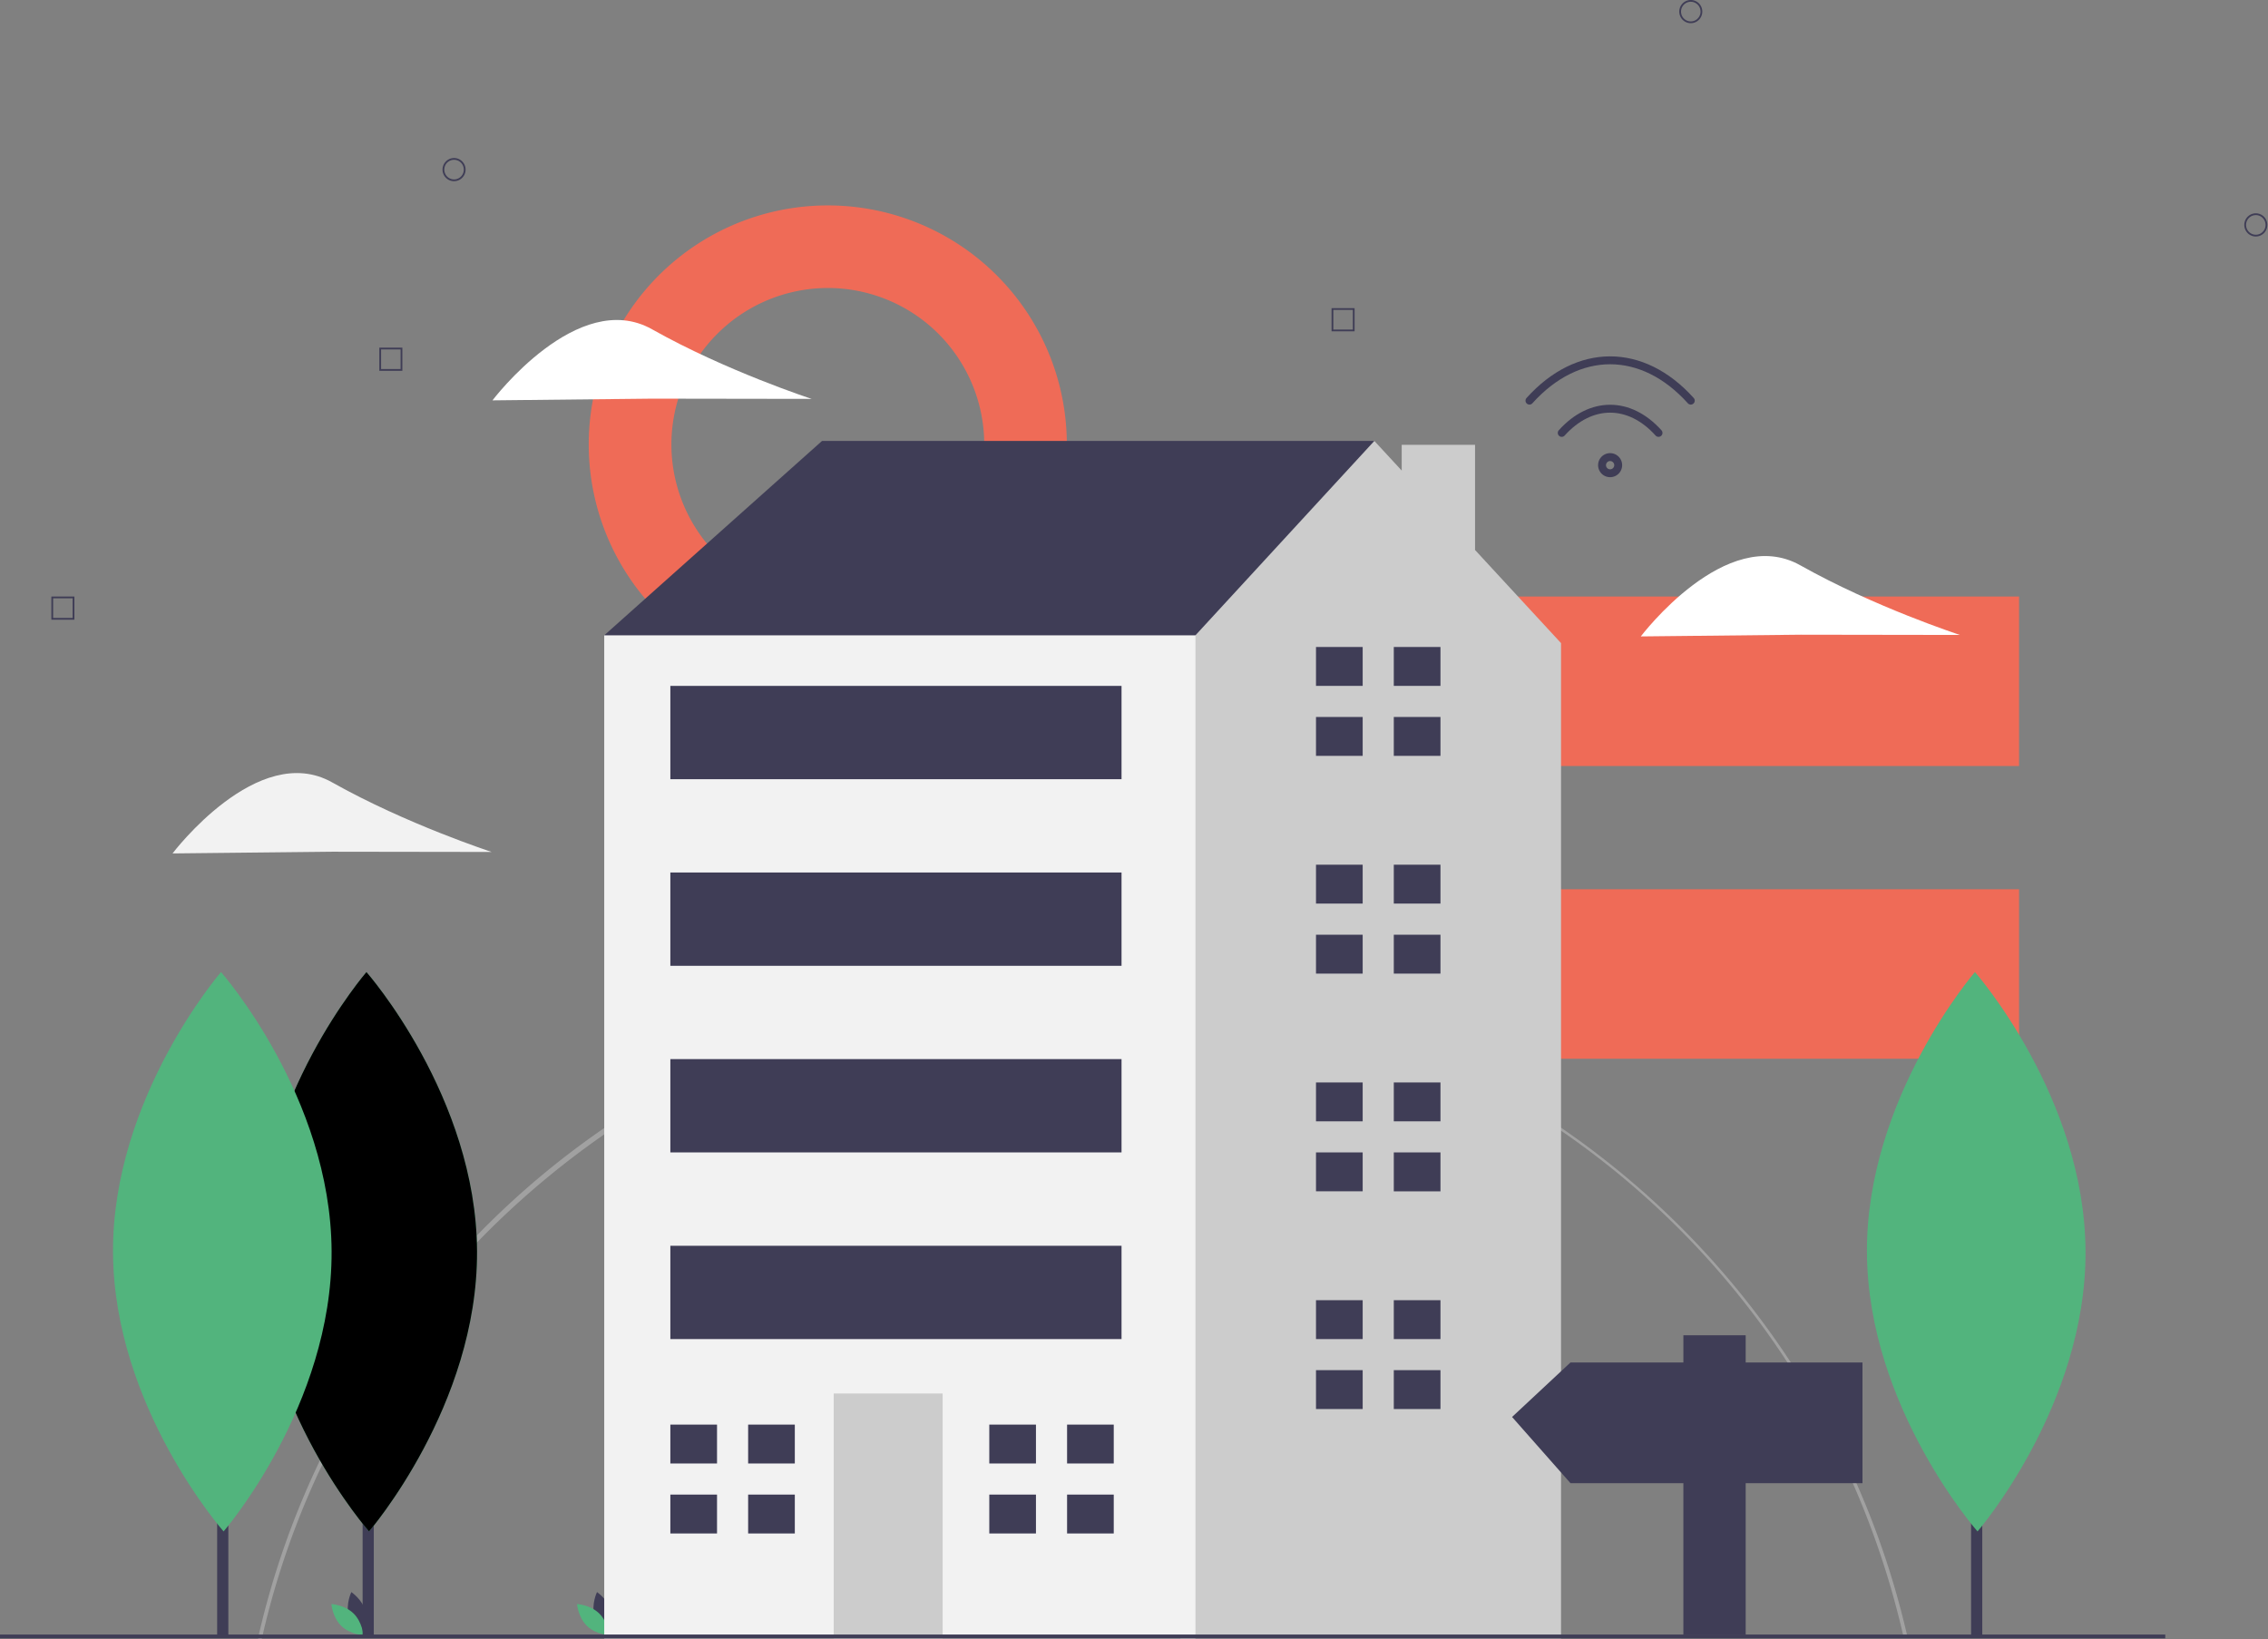
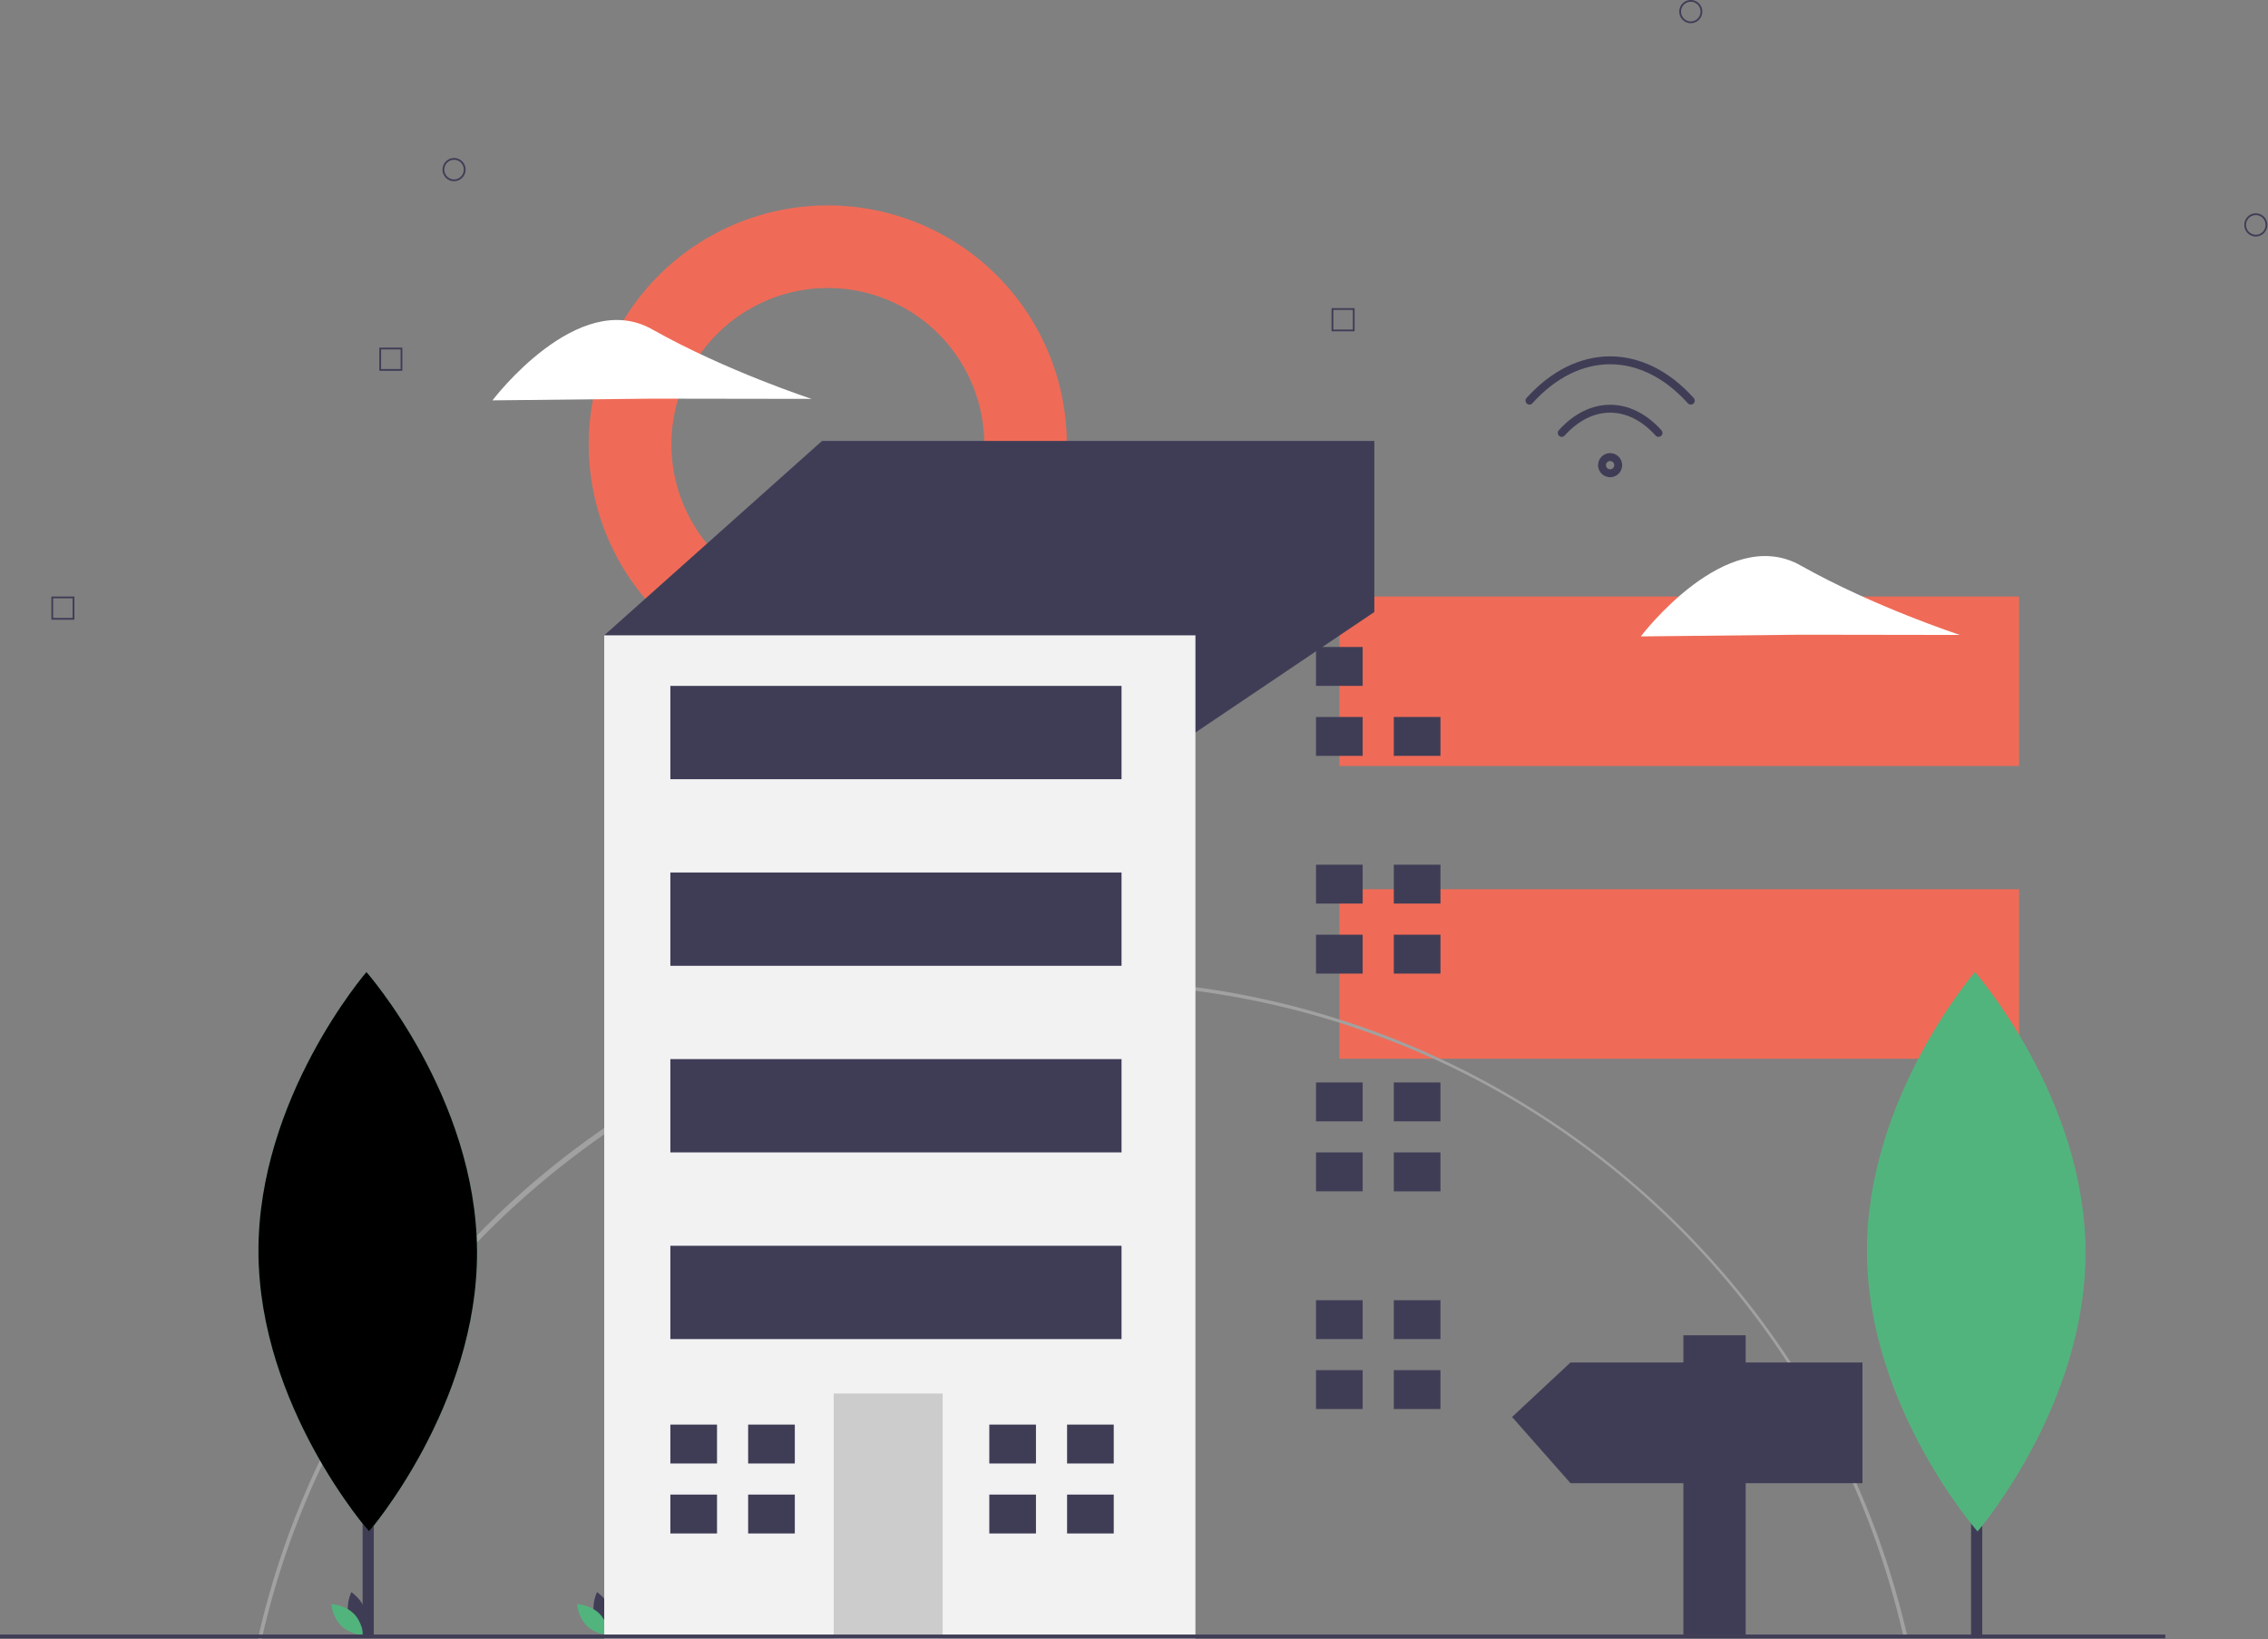
<svg xmlns="http://www.w3.org/2000/svg" xmlns:xlink="http://www.w3.org/1999/xlink" width="574" height="415" fill="none">
  <rect width="100%" height="100%" fill="#808080" stroke="none" />
  <style>.B{fill:#3f3d56}.C{fill:#52b47d}.D{stroke-linejoin:round}</style>
  <g clip-path="url(#A)">
    <g fill="#ef6b57">
      <path d="M339 151h172v42.906H339V151zm0 74.094h172V268H339v-42.906zM209.5 72.902a39.59 39.59 0 0 1 38.839 47.303 39.58 39.58 0 0 1-31.101 31.109c-7.679 1.529-15.639.745-22.873-2.25a39.58 39.58 0 0 1-24.441-36.575c.012-10.494 4.185-20.554 11.604-27.976A39.63 39.63 0 0 1 209.5 72.902zm0-20.902a60.5 60.5 0 0 0-59.337 72.307 60.51 60.51 0 0 0 16.561 30.977c8.462 8.461 19.243 14.222 30.98 16.555a60.5 60.5 0 0 0 34.956-3.448c11.055-4.58 20.503-12.337 27.149-22.287A60.5 60.5 0 0 0 270 112.489a60.48 60.48 0 0 0-37.349-55.888A60.48 60.48 0 0 0 209.5 52z" />
    </g>
    <path d="M66.222 415l-.94-.212c10.486-46.623 36.837-88.96 74.2-119.214 28.248-22.837 61.844-38.111 97.625-44.383s72.571-3.336 106.904 8.532 65.08 32.277 89.347 59.305a214.01 214.01 0 0 1 49.362 95.191l-.94.214c-22.196-97.441-107.611-165.496-207.714-165.496-98.792 0-186.202 69.839-207.843 166.063z" fill="#a1a1a1" />
    <path d="M88.264 409.054c.816 3.017 3.613 4.886 3.613 4.886s1.473-3.023.656-6.041-3.613-4.886-3.613-4.886-1.473 3.023-.656 6.041z" class="B" />
    <path d="M89.463 408.406c2.24 2.18 2.514 5.532 2.514 5.532s-3.359-.183-5.599-2.364-2.514-5.532-2.514-5.532 3.359.183 5.599 2.364z" class="C" />
    <path d="M150.438 409.054c.816 3.017 3.613 4.886 3.613 4.886s1.472-3.023.656-6.041-3.613-4.886-3.613-4.886-1.473 3.023-.656 6.041z" class="B" />
    <path d="M151.637 408.406c2.241 2.18 2.514 5.532 2.514 5.532s-3.358-.183-5.599-2.364-2.514-5.532-2.514-5.532 3.359.183 5.599 2.364z" class="C" />
    <path d="M162.766 168.697l-9.844-7.874 55.125-49.209h139.781v43.304l-90.562 61.02-94.5-47.241z" class="B" />
-     <path d="M373.313 139.218v-26.621h-18.559v6.519l-6.926-7.502-45.281 49.209-17.719 11.811-27.473 200.687 41.433 41.425h96.29V162.792l-21.765-23.574z" fill="#ccc" />
    <path d="M302.547 160.823H152.922V414.746H302.547V160.823Z" fill="#f2f2f2" />
    <path d="M238.563 352.742H211v62.004h27.563v-62.004z" fill="#ccc" />
    <g class="B">
      <path d="M181.469 370.457v-9.842h-11.812v9.842h11.812zm-.984 7.874h-10.828v9.842h11.812v-9.842h-.984zm20.672-17.716h-11.813v9.842h11.813v-9.842zm0 17.716h-11.813v9.842h11.813v-9.842zm61.03-7.874v-9.842h-11.812v9.842h11.812zm-.984 7.874h-10.828v9.842h11.812v-9.842h-.984zm20.672-17.716h-11.812v9.842h11.812v-9.842zm0 17.716h-11.812v9.842h11.812v-9.842zm63-204.713v-9.842h-11.813v9.842h11.813zm-.985 7.874h-10.828v9.841h11.813v-9.841h-.985z" />
      <use xlink:href="#B" />
      <path d="M364.562 181.491H352.75v9.842h11.812v-9.842zm-19.687 47.242v-9.842h-11.813v9.842h11.813zm-.985 7.873h-10.828v9.842h11.813v-9.842h-.985zm20.672-17.715H352.75v9.842h11.812v-9.842zm0 17.715H352.75v9.842h11.812v-9.842zm-19.687 47.242v-9.842h-11.813v9.842h11.813zm-.985 7.874h-10.828v9.842h11.813v-9.842h-.985zm20.672-17.716H352.75v9.842h11.812v-9.842zm0 17.716H352.75v9.842h11.812v-9.842zm-19.687 47.241v-9.842h-11.813v9.842h11.813zm-.985 7.873h-10.828v9.842h11.813v-9.842h-.985zm20.672-17.715H352.75v9.842h11.812v-9.842zm0 17.715H352.75v9.842h11.812v-9.842zm-80.718-173.218H169.657v23.621h114.187v-23.621zm0 47.241H169.657v23.621h114.187v-23.621zm0 47.242H169.657v23.62h114.187v-23.62zm0 47.241H169.657v23.621h114.187v-23.621zM548 413.755H0v.964h548v-.964z" />
      <path d="M94.601 302.481H91.77v111.823h2.831V302.481z" />
    </g>
    <use xlink:href="#C" class="C" />
    <use xlink:href="#C" opacity=".1" fill="#000" />
-     <path d="M57.792 302.481H54.96v111.823h2.831V302.481z" class="B" />
-     <path d="M83.923 316.732c.18 39.102-27.335 70.927-27.335 70.927s-27.807-31.57-27.987-70.672 27.335-70.927 27.335-70.927 27.807 31.57 27.988 70.672z" class="C" />
    <path d="M455.729 160.666l-40.459.432s21.58-28.579 40.378-17.991 40.392 17.619 40.392 17.619l-40.311-.06z" fill="#fff" />
-     <path d="M84.13 215.6l-40.458.432s21.58-28.579 40.378-17.99 40.392 17.618 40.392 17.618l-40.311-.06z" fill="#f2f2f2" />
    <path d="M165.101 100.912l-40.459.432s21.58-28.579 40.378-17.991 40.392 17.619 40.392 17.619l-40.311-.06z" fill="#fff" />
    <path d="M501.686 302.481h-2.831v111.823h2.831V302.481z" class="B" />
    <path d="M527.818 316.732c.18 39.102-27.335 70.927-27.335 70.927s-27.807-31.57-27.988-70.672 27.335-70.927 27.335-70.927 27.807 31.57 27.988 70.672z" class="C" />
    <path d="M397.465 344.894h28.575v-6.896h15.766v6.896h29.561v30.541h-29.561v38.422H426.04v-38.422h-28.575l-14.781-16.748 14.781-13.793z" class="B" />
    <g stroke="#3f3d56" stroke-width="2" class="D">
      <g stroke-linecap="round">
        <path d="M387.083 101.417c12.25-13.612 28.584-13.612 40.834 0m-32.667 8.166c7.35-8.166 17.15-8.166 24.5 0" />
      </g>
      <path d="M407.5 119.792a2.04 2.04 0 0 0 2.042-2.042c0-1.127-.914-2.042-2.042-2.042s-2.042.915-2.042 2.042a2.04 2.04 0 0 0 2.042 2.042z" />
    </g>
  </g>
  <g class="B">
    <path d="M18.831 156.869H13V151h5.831v5.869zm-5.383-.451h4.934v-4.967h-4.934v4.967zm88.383-62.549H96V88h5.831v5.869zm-5.382-.451h4.934v-4.966h-4.934v4.966z" />
    <use xlink:href="#D" />
    <path d="M342.831 83.869H337V78h5.831v5.869zm-5.382-.451h4.934v-4.966h-4.934v4.966zm90.467-77.549a2.9 2.9 0 0 1-1.62-.495 2.93 2.93 0 0 1-1.074-1.317c-.221-.536-.278-1.126-.166-1.696s.39-1.092.798-1.503a2.91 2.91 0 0 1 1.493-.803 2.9 2.9 0 0 1 1.684.167c.532.222.988.598 1.309 1.081a2.95 2.95 0 0 1 .491 1.63c-.001.778-.308 1.524-.855 2.074s-1.287.86-2.06.86zm0-5.418c-.488 0-.965.146-1.371.418a2.48 2.48 0 0 0-.909 1.114c-.186.454-.235.953-.14 1.435s.33.924.675 1.271a2.47 2.47 0 0 0 1.263.68c.478.096.975.047 1.426-.141a2.47 2.47 0 0 0 1.107-.915c.271-.408.416-.888.416-1.38-.001-.658-.261-1.29-.724-1.755a2.46 2.46 0 0 0-1.743-.728z" />
    <use xlink:href="#D" x="456" y="14" />
  </g>
  <defs>
    <clipPath id="A">
      <path fill="#fff" transform="translate(0 26)" d="M0 0h548v389H0z" />
    </clipPath>
-     <path id="B" d="M364.562 163.776H352.75v9.842h11.812v-9.842z" />
    <path id="C" d="M120.732 316.732c.18 39.102-27.335 70.927-27.335 70.927s-27.807-31.57-27.988-70.672 27.335-70.927 27.335-70.927 27.807 31.57 27.987 70.672z" />
    <path id="D" d="M114.916 45.869a2.9 2.9 0 0 1-1.62-.495 2.93 2.93 0 0 1-1.074-1.317c-.221-.536-.278-1.126-.166-1.696s.39-1.092.798-1.503a2.91 2.91 0 0 1 1.493-.803c.565-.113 1.152-.055 1.684.167s.988.598 1.309 1.081a2.95 2.95 0 0 1 .491 1.63c-.001.778-.308 1.524-.855 2.074s-1.287.86-2.06.861zm0-5.418c-.488 0-.965.146-1.371.418a2.48 2.48 0 0 0-.909 1.114c-.186.454-.235.953-.14 1.435s.33.924.675 1.271.785.584 1.263.68.975.047 1.426-.141a2.47 2.47 0 0 0 1.107-.915c.271-.408.416-.888.416-1.38-.001-.658-.261-1.29-.724-1.755a2.46 2.46 0 0 0-1.743-.728z" />
  </defs>
</svg>